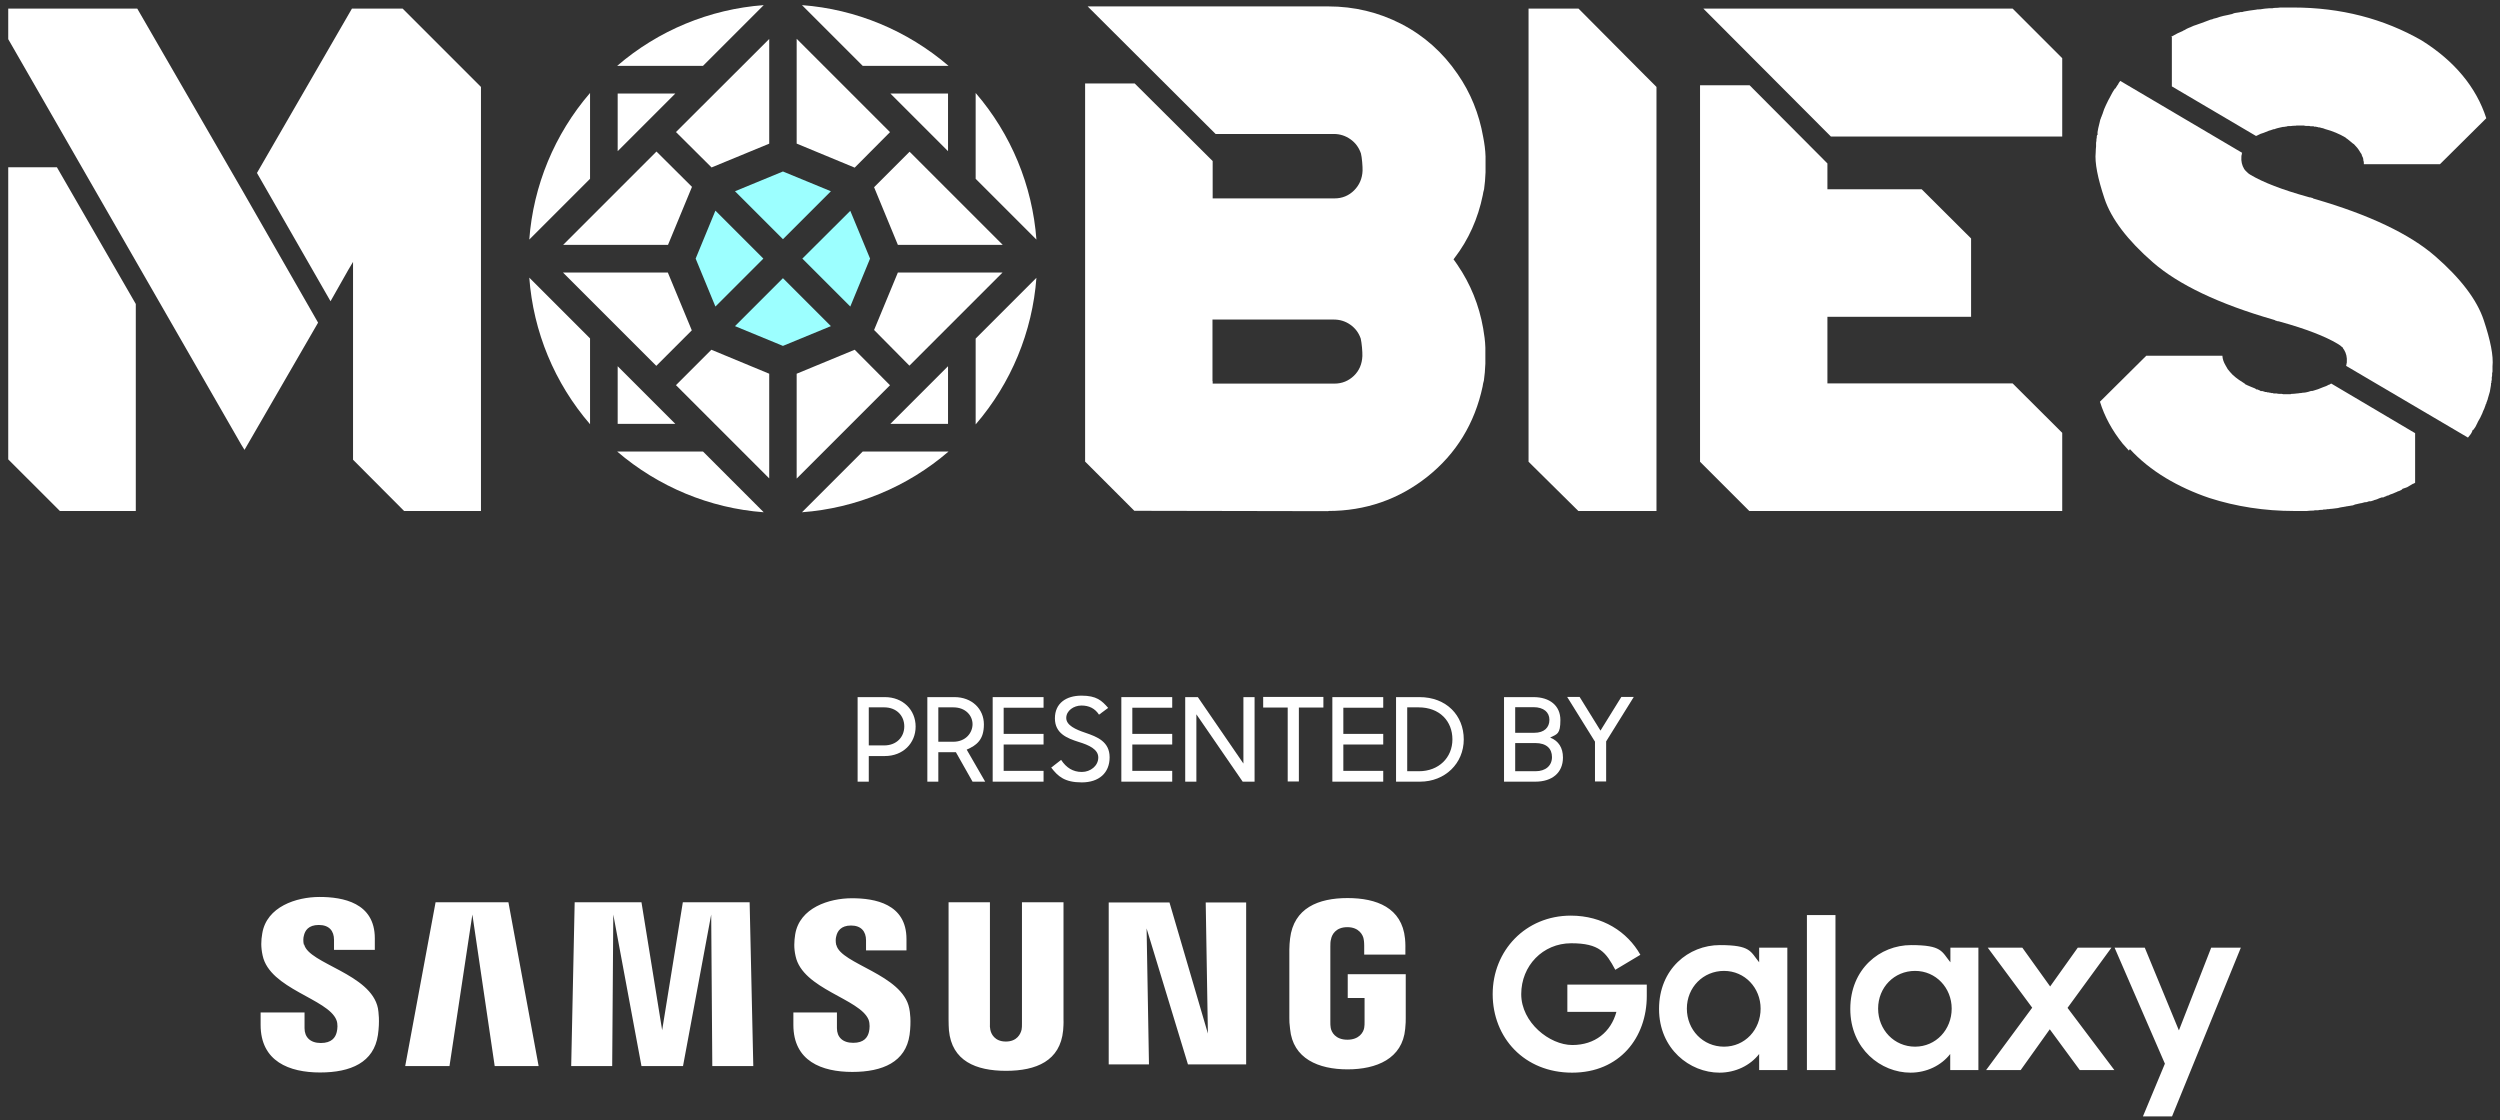
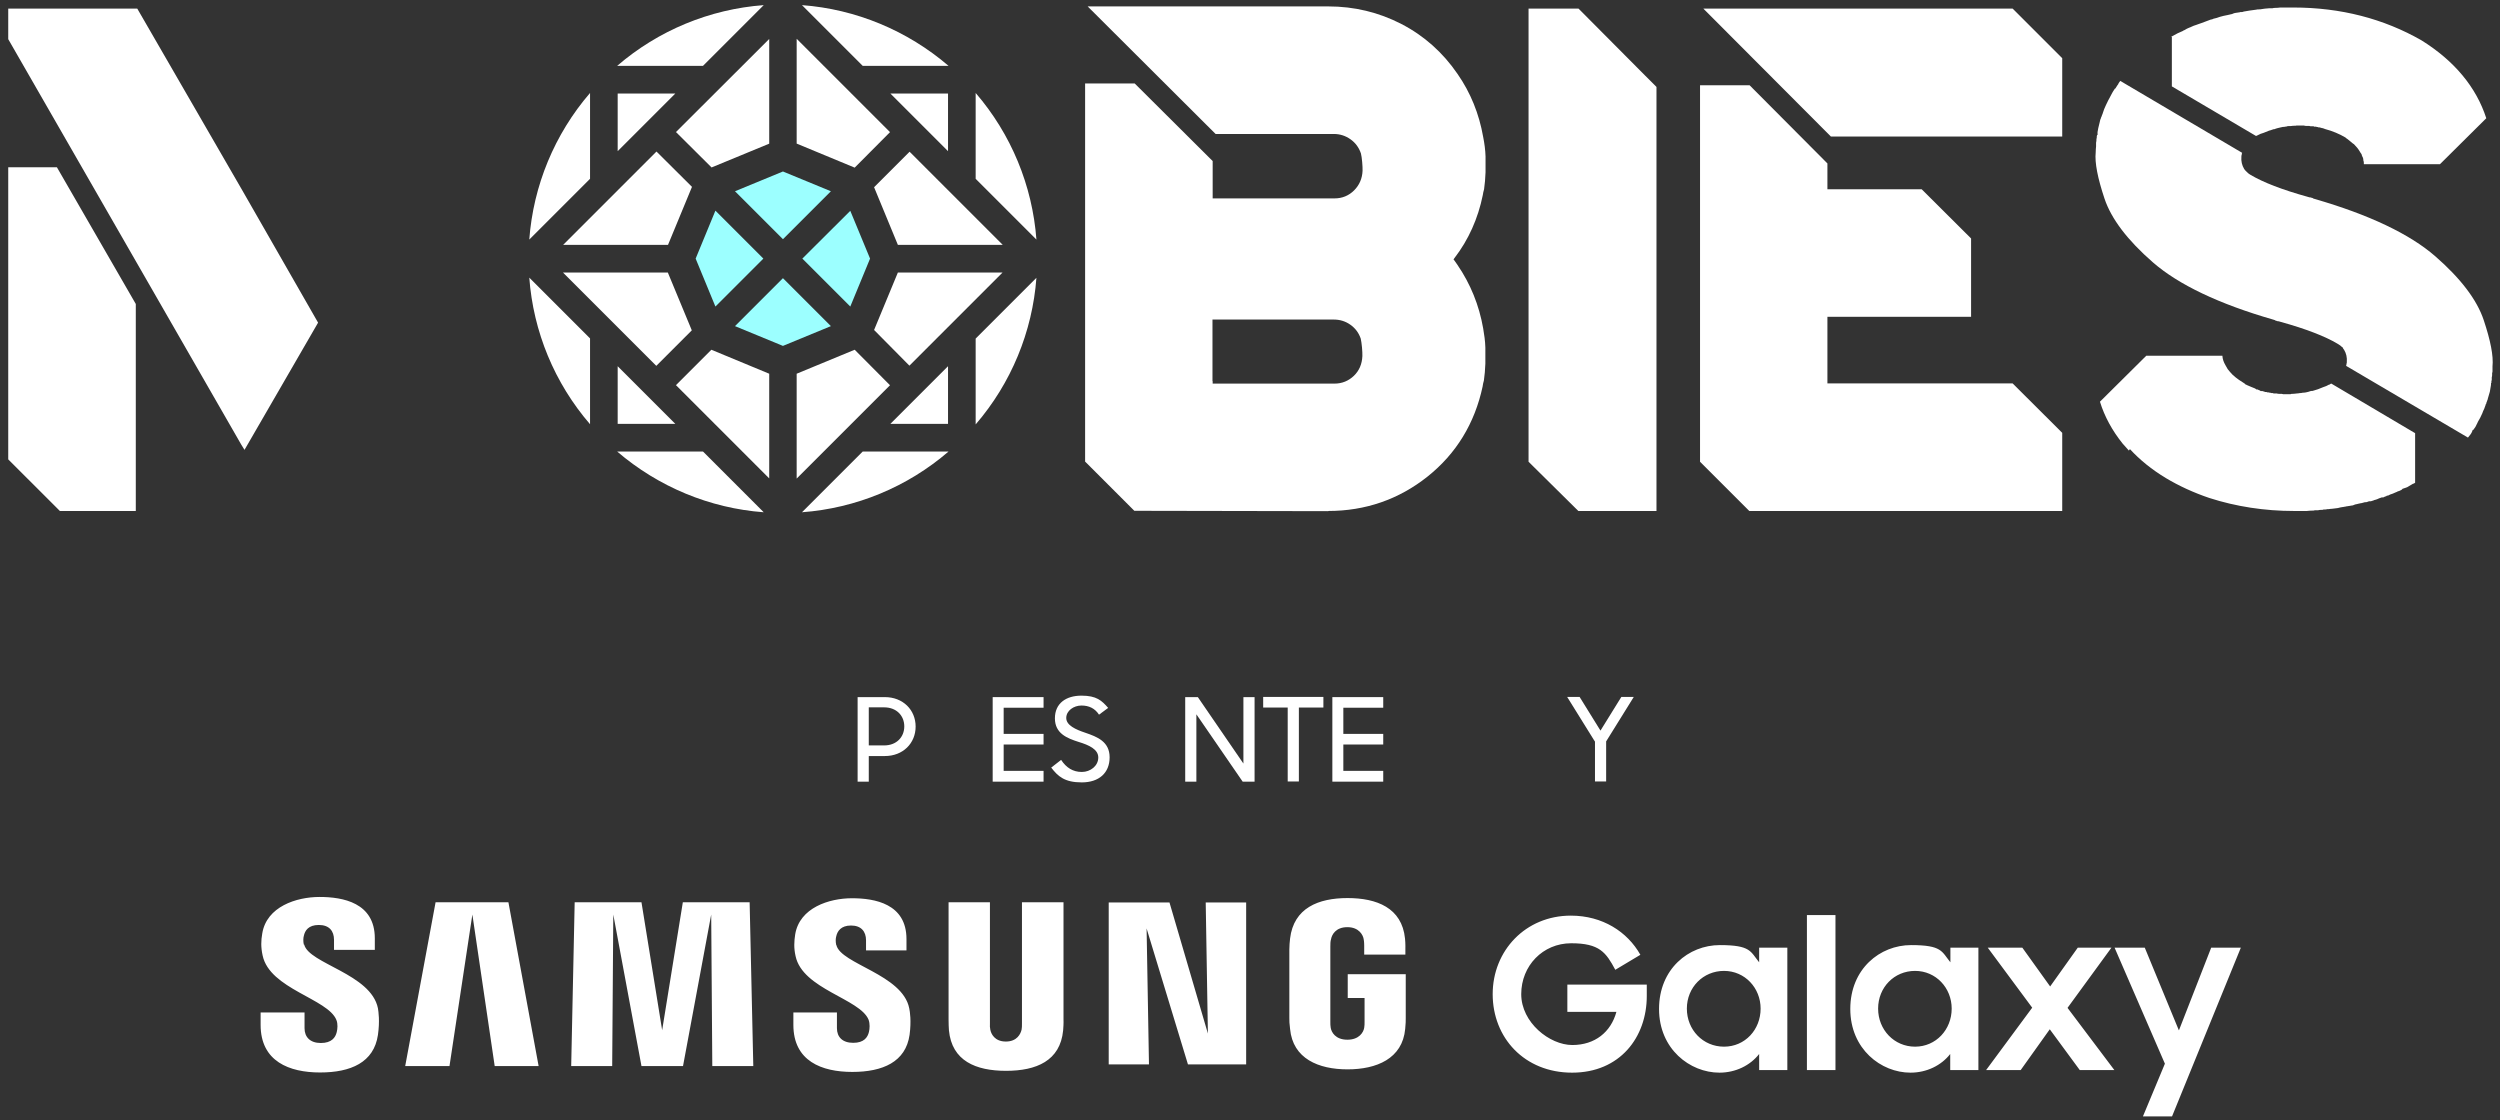
<svg xmlns="http://www.w3.org/2000/svg" id="Layer_1" version="1.1" viewBox="0 0 1366 612">
  <rect x="0" y="0" width="1366" height="612" fill="#333333" stroke="none" />
  <defs>
    <style>
      .st0 {
        fill: #9cffff;
      }

      .st1 {
        fill: #fff;
      }
    </style>
  </defs>
  <g>
    <path class="st1" d="M468.6,380.9h14.9c9.9,0,16.8,7,16.8,16.1s-6.9,16.1-16.8,16.1h-8.8v14h-6.1v-46.2ZM474.7,386.5v20.8h8.4c6.8,0,11-4.6,11-10.4s-4.2-10.4-11-10.4h-8.4Z" />
-     <path class="st1" d="M506.7,380.9h14.8c9.6,0,16.1,6.5,16.1,14.9s-3.9,11.4-9.4,13.8l10.1,17.5h-6.9l-9.1-16.1h-9.6v16.1h-6v-46.2ZM512.7,386.5v18.8h8.1c7,0,10.6-5,10.6-9.6s-3.7-9.2-10.5-9.2h-8.2Z" />
    <path class="st1" d="M542.4,380.9h27.8v5.8h-21.8v14.3h21.8v5.8h-21.8v14.4h21.8v5.9h-27.8v-46.2Z" />
    <path class="st1" d="M574.4,419.4l5.4-4.2c2.8,4.3,6.5,6.6,11.3,6.6s9-3.4,9-7.9-5.1-6.8-10.7-8.5c-6.3-2-13-4.6-13-12.9s6.2-12.4,14.5-12.4,11.1,2.7,14.6,6.7l-5,3.7c-2.2-3.4-5.4-5-9.6-5s-8.3,2.8-8.3,6.8,5.1,6.3,10.5,8.1c6.4,2.2,13.2,4.8,13.2,13.4s-5.9,13.7-15.2,13.7-13-3.2-16.8-8.2Z" />
-     <path class="st1" d="M612.7,380.9h27.8v5.8h-21.8v14.3h21.8v5.8h-21.8v14.4h21.8v5.9h-27.8v-46.2Z" />
    <path class="st1" d="M647.5,380.9h7l24.9,36.3v-36.3h6.1v46.2h-6.5l-25.3-36.8v36.8h-6.1v-46.2Z" />
    <path class="st1" d="M703.6,386.6h-13.4v-5.8h32.9v5.8h-13.4v40.4h-6.1v-40.4Z" />
    <path class="st1" d="M728,380.9h27.8v5.8h-21.8v14.3h21.8v5.8h-21.8v14.4h21.8v5.9h-27.8v-46.2Z" />
-     <path class="st1" d="M762.8,380.9h12.8c14.7,0,24.2,10,24.2,23.1s-10.2,23.1-23.9,23.1h-13.1v-46.2ZM768.9,386.5v34.9h6.4c10.9,0,18.3-7.5,18.3-17.4s-6.9-17.5-18.5-17.5h-6.2Z" />
-     <path class="st1" d="M821.8,380.9h16.1c8.9,0,14.7,4.7,14.7,12.5s-1.8,7.7-5.6,9.6c4.6,1.8,7,5.6,7,10.9,0,8.4-6,13.2-15.1,13.2h-17.1v-46.2ZM827.9,386.4v14h10.4c5.6,0,8.3-3,8.3-7.1s-3.1-6.9-8.7-6.9h-10ZM827.9,406.1v15.3h11.1c5.6,0,9-3.1,9-7.7s-2.9-7.7-9.2-7.7h-10.8Z" />
    <path class="st1" d="M871.4,405.1l-15.1-24.3h6.8l11.4,18.4,11.4-18.4h6.8l-15.1,24.3v21.9h-6.1v-21.9Z" />
  </g>
  <g>
    <g>
      <g>
        <path class="st1" d="M725.7,279.2c20.3,0,38.6-6.3,54.3-18.8,15.7-12.5,25.8-29.1,30.1-49.2.1-1.1.4-2.2.7-3.3.4-2.8.7-6,.8-9.2v-8.8c-.1-3.5-.6-7.1-1.2-10.5-2.2-12.6-6.9-24.2-14-34.6-.6-.8-1.1-1.6-1.6-2.3l-.6-.8.6-.8c7.6-9.9,12.8-21.5,15.4-34.3.1-1,.4-2.1.7-3.2.4-2.9.7-6,.8-9.3v-8.6c-.1-3.5-.6-7.2-1.3-10.7-2.2-12.6-6.9-24.2-14-34.4-8-11.7-18.3-20.9-30.7-27.3-12.4-6.4-25.8-9.6-39.9-9.6h-131.5l69.9,69.7h64.6c3.4,0,6.4,1,9.1,2.9,2.7,1.9,4.6,4.5,5.7,7.7.3,1.1.5,2.7.7,4.8.2,2,.2,3.5.2,4.5h0v.3c-.2,4.1-1.7,7.7-4.6,10.6-2.9,2.9-6.5,4.4-10.7,4.4h-66.6v-20.4l-42.6-42.4h-27.1v206.6l26.9,26.9,106,.2ZM662.5,208.2v-33.6h66.2c3.4,0,6.4.9,9.1,2.8,2.7,1.9,4.6,4.4,5.7,7.6.3,1.3.5,2.9.7,4.9.2,2,.2,3.4.2,4.4h0v.3c-.2,4.3-1.7,7.9-4.6,10.7-2.9,2.8-6.5,4.3-10.6,4.3h-66.6v-1.3Z" />
        <polygon class="st1" points="905.1 279.2 905.1 47.5 898.9 41.3 862.5 4.7 835.2 4.7 835.2 252.3 862.4 279.2 905.1 279.2" />
        <polygon class="st1" points="1126.8 74.6 1126.8 31.8 1099.7 4.7 930.7 4.7 1000.4 74.6 1126.8 74.6" />
        <polygon class="st1" points="1126.8 279.2 1126.8 236.5 1099.7 209.5 999.8 209.5 998.5 209.5 998.5 208.2 998.5 174.4 998.5 173.1 999.8 173.1 1077 173.1 1077 130.3 1050 103.4 999.8 103.4 998.5 103.4 998.5 102.1 998.5 89.3 956 46.6 928.9 46.6 928.9 252.3 955.8 279.2 1126.8 279.2" />
        <path class="st1" d="M1353.8,230.7c1-1.6,1.8-3.2,2.5-4.8.3-.8.6-1.7,1.1-2.6.2-.6.5-1.3.8-2.2v-.3c0,0,.2,0,.2,0,.1-.6.3-1.2.6-1.8,0-.2.1-.5.3-.8v-.2s.4-1.4.4-1.4c.6-1.7,1-3.4,1.2-5.2.1-.6.2-1,.2-1.5v-.6c.2,0,.2-.2.2-.3v-.8c.2-.3.2-.6.2-.8v-1.2c.1-.5.2-.8.2-1.2v-1.2c.2-.3.2-.7.2-1.1v-2.5c.6-5.7-1.1-14.2-4.8-25.3-3.7-11.1-12.6-22.8-26.5-34.9-13.9-12.1-36.1-22.7-65.9-31.3l-.9-.3h0c0-.2-.1-.2-.2-.2-.3,0-.7-.2-1-.3-.5,0-1-.1-1.5-.3-14.1-3.9-24.6-8-31.3-12-1.1-.6-2-1.4-2.7-2.2-.2-.2-.6-.6-.9-1.1-1.2-2-1.7-4.2-1.5-6.7,0-.3,0-.7.2-1.1,0-.3,0-.7.2-1l-66.6-39.3c-.3.4-.6.9-.9,1.3h0c0,.1-.2.5-.2.5-.4.5-.8,1.1-1.2,1.8l-.4.6h-.2c-.4.6-.8,1.2-1.1,1.7l-.4.7-.9,1.7c-.9,1.6-1.7,3.2-2.5,4.9-.7,1.4-1.3,3-1.8,4.6,0,.3-.1.5-.3.7-.1.5-.3,1-.6,1.6,0,.2-.1.5-.3.8l-.2.7-.2.9-.8,3.3c-.1.7-.3,1.5-.4,2.2v1.6h-.3c0,.2,0,.4-.1.6,0,.5,0,1.1-.2,1.7,0,.6,0,1.2-.2,1.9v2c-.1,1.1-.2,2.1-.2,3.2-.6,5.7,1.1,14.2,4.8,25.3,3.7,11.1,12.6,22.8,26.5,34.9,13.9,12.1,36,22.7,65.9,31.3l.9.3h0c0,.2.1.2.2.2.3,0,.7.2,1,.3.5,0,1,.1,1.5.3,14.1,3.9,24.6,8,31.3,12,1.1.6,2,1.3,2.8,2.1h.2c0,.1,0,.3,0,.3.1.3.3.6.6.9,1.2,2,1.7,4.2,1.5,6.7,0,.3,0,.7-.2,1.1,0,.3,0,.7-.2,1l66.6,39.2c.5-.7,1-1.3,1.5-1.9.3-.4.6-1,.8-1.5l.3-.8h.3c.4-.6.8-1.1,1.2-1.7l1.2-2.4Z" />
        <path class="st1" d="M1186.7,20.2v27l46,27.1s0,0,0,0l.9-.4c1-.6,2.1-1,3.2-1.3,1-.4,2-.8,3-1.2.7-.2,1.2-.3,1.6-.5l.9-.3h.4c0-.1,1.8-.6,1.8-.6l1.7-.4c.7-.2,1.4-.3,2-.3.3,0,.7-.2,1.3-.2.3-.2.6-.2.9-.2h1.1c.8-.1,1.5-.2,2.2-.2s.8,0,1.1-.1h.2c0,0,.2,0,.2,0h3.7c.5.2.8.2,1.2.2h1.1c.4,0,.8,0,1.3.2h1.7c.1.2.2.2.3.2h.4c.4,0,.8,0,1.1.2h.3c.3.2.5.2.8.2h.3s1.4.4,1.4.4h.3c0,0,1.3.5,1.3.5,4.1,1.1,7.9,2.7,11.1,4.6h.1c0,0,.1.2.1.2.2.2.4.3.5.4h.1s.1.1.1.1c1.1.9,2.2,1.7,3.2,2.6.1,0,.2.1.4.3h.2c0,0,.1.2.1.2,1.2,1.2,2.2,2.4,2.9,3.6.4.7.8,1.3,1.2,1.8h0c0,.1,0,.3,0,.3.3.7.5,1.3.8,1.8v.3c.1,0,.1.3.1.3,0,.3,0,.4,0,.5.3.7.3,1.2.3,1.6s0,.1,0,.3v.3c.1,0,.1,0,.1,0h41.5l25.3-25.1c-5.5-17-17.4-31.3-35.3-42.5-20.7-11.9-44.3-18-70.1-18h-7.2c-.7.1-1.6.2-2.5.2s-1,0-1.7.2h-.1s-.1,0-.1,0h-1.5c-1.7.1-3.5.3-5.1.6-1,0-1.7,0-2.3.2-2.3.3-4.5.6-6.6,1-.4.2-.9.3-1.5.3s-.2,0-.3,0h-.2c0,0-.2.1-.2.1-1,.1-1.9.3-2.7.4-.4.1-1,.3-1.6.6h-.1s-.1,0-.1,0l-.8.2-1.3.3c-1.6.3-3,.6-4.3,1-1.1.4-2.2.8-3.4,1h-.1c0,.1-.3.2-.3.2-.4.2-.8.2-1.2.3l-3.2,1.2c-1.1.4-2.3.9-3.6,1.3-.2,0-.6.3-1.1.4-1,.3-1.8.6-2.6,1-.3.2-.7.3-1.2.5-.8.3-1.8.8-2.7,1.4h-.2c0,.1-.8.5-.8.5-1,.4-1.8.8-2.7,1.2-1.2.6-2.3,1.2-3.5,1.9" />
        <path class="st1" d="M1163.8,245.4c5.4,5.9,12,11.2,19.6,15.8,7.2,4.3,15.2,8,23.8,10.9,14.6,4.7,30.2,7.1,46.3,7.1h7c.9-.1,1.8-.2,2.7-.2s1,0,1.7-.2h.1s.1,0,.1,0h1.5c.4-.1.9-.2,1.5-.2h.9c.3-.2.6-.2.8-.2.6,0,1.3,0,1.9-.2h.1s.1,0,.1,0h.5c.6-.1,1.2-.2,1.8-.2l3.2-.4c.8-.2,1.9-.5,2.9-.6h.3c.3-.1.7-.2,1-.2.4-.1.7-.2,1.1-.2.3,0,.8-.2,1.3-.2.5-.1.9-.2,1.3-.2.5-.1,1-.3,1.6-.6h.1s.1,0,.1,0l1.3-.3.8-.2h.1s.1,0,.1,0h0c.3-.1.6-.2,1-.2.5-.1,1.2-.3,1.8-.5h.2c0,0,.3,0,.3,0,0,0,0,0,0,0h.3c0-.1.3-.1.3-.1h.1l.6-.3h.3c0-.1.3-.1.3-.1,0,0,.2,0,.3,0h.1c0,0,.1,0,.1,0h.3c0,0,1.3-.4,1.3-.4h.1c0,0,.3-.2.3-.2.4-.1.8-.2,1.1-.3.2,0,.4-.2.6-.2l.9-.4,1-.4h.2c0,0,.1,0,.1,0l.2-.2h.5s.2,0,.5,0c.5-.3,1-.5,1.7-.7l.3-.3h.6c.3-.2.7-.4,1.2-.6,1-.3,1.8-.6,2.6-1,.3-.1.6-.3,1-.4.1,0,.3-.2.4-.2l.2-.2h.4c.4-.2.8-.3,1.3-.6.2-.1.3-.2.5-.3l.3-.4h0s.9-.3.9-.3c.3-.1.6-.2.9-.3.3-.1.6-.2.8-.3l2.7-1.6.3-.2h.2s0,0,0,0l.2-.2h.3c.1-.2.3-.2.6-.4v-27.1l-45.8-27.1c-.2,0-.4.2-.6.3-.2.2-.4.3-.7.3-1,.6-2,1-3,1.3-1,.4-2,.8-3,1.2-1,.3-1.9.6-2.9.9h-.2s-.2,0-.2,0c0,0-.2,0-.7.1-.7.3-1.6.5-2.5.7-.5.1-1.2.2-1.9.2-.3.1-.9.2-1.5.2-.6.1-1.1.2-1.7.2-.7.1-1.5.2-2.2.2s-.7,0-1.2.2h-.1s-.2,0-.2,0h-3.7c-.5-.2-.9-.2-1.2-.2h-1c-.4,0-.8,0-1.3-.2h-1.8c-.1-.2-.2-.2-.3-.2-.6,0-1,0-1.4-.2h-.3c-.3-.1-.6-.2-.9-.2h-.4c-.3-.2-.6-.2-.9-.2h-.5l-.2-.2c-.4,0-.7-.2-1.1-.3,0,0-.2,0-.2,0h-.8c-.2-.3-.5-.4-.9-.5-.3-.1-.6-.3-.8-.4h-.6c0-.1-.9-.6-.9-.6l-2-.8-2.1-.9-.8-.4h-.2c0,0-.2-.3-.2-.3l-.2-.2c-.2,0-.3-.2-.5-.3-1-.6-1.8-1.2-2.6-1.7-1.2-.8-2.4-1.8-3.5-2.8-1-1-1.9-2.1-2.7-3.1-.5-.8-.9-1.5-1.2-2.1-1-1.7-1.6-3.4-1.7-5.2h-41.6l-25.3,25.1c2.5,8.1,6.7,15.8,12.4,22.9l3.4,3.8Z" />
      </g>
      <g>
-         <polygon class="st1" points="192.9 251.2 220.8 279.2 262.8 279.2 262.8 47.5 256.6 41.3 220 4.7 192.3 4.7 140.4 94.5 180.6 164.6 190.4 147.3 192.9 143.1 192.9 148 192.9 251.2" />
        <polygon class="st1" points="132.5 104.2 75 4.7 4.5 4.7 4.5 21.4 131.8 242.9 133.6 245.8 173.8 176.3 132.5 104.2" />
        <polygon class="st1" points="74.2 279.2 74.2 166.1 31.1 91.4 4.5 91.4 4.5 251 32.7 279.2 74.2 279.2" />
      </g>
    </g>
    <path class="st1" d="M417.3,279.9c-29.5-2.2-57.6-13.9-80.1-33.2h46.9l33.2,33.2ZM471.4,246.7h46.9c-22.5,19.4-50.6,31-80.1,33.2l33.2-33.2ZM369.3,210.5l19.4-19.4,31.6,13.1v57.2l-51-51ZM435.3,204.2l31.7-13.1,19.3,19.4-51,51v-57.2ZM533.1,185l33.2-33.2c-2.2,29.5-13.8,57.6-33.2,80.1v-46.9ZM322.4,231.8c-19.4-22.5-31-50.5-33.2-80.1l33.2,33.2v46.9ZM486.5,231.6l31.5-31.5v31.5h-31.5ZM337.5,231.6v-31.5l31.5,31.5h-31.5ZM307.7,148.9h57.2l13.1,31.6-19.4,19.4-51-51ZM477.6,180.3l13-31.4h57.2l-50.9,50.9-19.3-19.5ZM307.7,133.8l51-51,19.4,19.3-13.1,31.7h-57.3ZM490.6,133.8l-13-31.5,19.4-19.4,50.9,50.9h-57.2ZM533.1,97.7v-46.9c19.4,22.5,31,50.6,33.2,80.1l-33.2-33.2ZM289.2,130.9c2.2-29.5,13.8-57.6,33.2-80.1v46.9l-33.2,33.2ZM435.3,78.5V21.2l51,51-19.3,19.4-31.6-13.1ZM369.3,72.2l51-50.9v57.2l-31.5,13-19.4-19.3ZM337.5,51.1h31.5l-31.5,31.5v-31.5ZM486.5,51.1h31.5v31.5l-31.5-31.5ZM471.4,36L438.2,2.8c29.5,2.2,57.6,13.9,80.1,33.2h-46.9ZM337.2,36c22.5-19.4,50.6-31,80.1-33.2l-33.2,33.2h-46.9Z" />
    <g>
      <path class="st0" d="M427.8,130.7c9-9,18-18,26.2-26.2l-26.2-10.8-26.2,10.8,26.2,26.2Z" />
      <polygon class="st0" points="464.6 167.5 475.4 141.3 464.6 115.2 438.4 141.3 464.6 167.5" />
      <path class="st0" d="M427.8,152l-26.2,26.2,26.2,10.8,26.2-10.8c-7.5-7.5-17.2-17.2-26.2-26.2Z" />
      <path class="st0" d="M390.9,167.5c7.5-7.5,17.2-17.2,26.2-26.2-9-9-18-18-26.2-26.2l-10.8,26.2,10.8,26.2Z" />
    </g>
  </g>
  <path id="Samsung_Galaxy_lockup_white" class="st1" d="M409.6,493l2,89.5h-22.4l-.6-82.8-15.4,82.8h-22.7l-15.4-82.8-.6,82.8h-22.4l1.9-89.5h36.5l11.3,69.9,11.3-69.9h36.5ZM166,516.1c-.4-1.8-.3-3.7,0-4.7.6-2.9,2.5-6,8.2-6s8.3,3.3,8.3,8.1v5.5h22.3v-6.3c0-19.5-17.5-22.6-30.2-22.6s-28.9,5.3-31.3,19.9c-.7,4-.8,7.5.2,12.1,3.9,18.3,35.7,23.6,40.3,35.2.9,2.2.6,4.9.2,6.6-.7,3-2.8,6-8.7,6s-8.9-3.3-8.9-8.1v-8.6h-24v6.8c0,20,15.7,26,32.5,26s29.4-5.5,31.6-20.5c1.1-7.7.3-12.7,0-14.6-3.8-18.8-37.7-24.3-40.3-34.8ZM456.9,516.3c-.4-1.8-.3-3.6,0-4.6.6-2.9,2.6-6,8.1-6s8.2,3.2,8.2,8.1v5.5h22.1v-6.2c0-19.3-17.3-22.3-29.8-22.3s-28.6,5.2-31,19.7c-.6,3.9-.8,7.5.2,11.9,3.8,18.1,35.3,23.3,39.9,34.8.8,2.2.6,4.9.2,6.6-.7,3-2.7,6-8.6,6s-8.9-3.2-8.9-8v-8.6h-23.8v6.8c0,19.8,15.5,25.7,32.2,25.7s29.2-5.5,31.3-20.3c1-7.6.2-12.6-.2-14.5-3.7-18.5-37.3-24.1-39.8-34.5ZM238,493l-16.6,89.5h24.2l12.5-82.8,12.2,82.8h24l-16.5-89.5h-39.8ZM736.4,532.3v13h9.2v12.9c0,1.2,0,2.4-.2,3.4-.4,2.4-2.7,6.5-9.2,6.5s-8.7-4.1-9.1-6.5c-.2-1-.2-2.2-.2-3.4v-40.9c0-1.4,0-3,.4-4.2.4-2.2,2.4-6.5,8.9-6.5s8.6,4.5,8.9,6.5c.3,1.3.3,3.5.3,3.5v5h22.5v-2.9s.1-3.1-.2-5.9c-1.7-16.8-15.5-22.1-31.4-22.1s-29.4,5.4-31.4,22.1c-.2,1.5-.4,4.3-.4,5.9v37.6c0,1.6,0,2.9.4,5.9,1.5,16.3,15.6,22.1,31.4,22.1s30-5.8,31.5-22.1c.3-3,.3-4.3.3-5.9v-24h-31.6ZM660.1,565.1l-21.1-72h-33.2v88.5h22l-1.3-74.3,22.6,74.3h31.8v-88.5h-22.1l1.2,72ZM581,493h-22.6v66.2c0,1.2,0,2.5-.2,3.4-.5,2.2-2.4,6.5-8.6,6.5s-8.1-4.3-8.5-6.5c-.2-.9-.3-2.2-.2-3.4v-66.2h-22.6v64.1c0,1.7.1,5,.2,5.9,1.6,16.7,14.7,22.1,31.2,22.1s29.6-5.4,31.2-22.1c.1-.9.3-4.3.2-5.9v-64.1ZM961.2,517.8h15.4v66.9h-15.4v-8.8c-4.9,6.3-12.9,10.2-21.7,10.2-16.1,0-33-12.9-33-34.8s16.2-34.9,33.2-34.9,16.7,3.5,21.5,9.4v-8ZM962,551.1c0-11.3-8.6-20.6-20-20.6s-20.3,9-20.3,20.6,8.8,20.8,20.3,20.8,20-9.3,20-20.8ZM1065.6,517.8h15.4v66.9h-15.4v-8.8c-4.9,6.3-12.9,10.2-21.7,10.2-16.1,0-32.9-12.9-32.9-34.8s16.2-34.9,33.2-34.9,16.7,3.5,21.5,9.4v-8ZM1066.4,551.1c0-11.3-8.6-20.6-20-20.6s-20.2,9-20.2,20.6,8.8,20.8,20.2,20.8,20-9.3,20-20.8ZM1190.5,562.9l-18.6-45.1h-16.5l27.5,63.4-12,28.8h15.9l37.6-92.2h-16.2l-17.6,45.1ZM1153.6,517.8h-18.3l-15.1,21.2-15.2-21.2h-18.9l24.3,32.8-25.2,34.1h18.9l15.9-22.3,16.4,22.3h18.9l-25.6-34,24-32.9ZM987.3,584.7h15.6v-84.7h-15.6v84.7ZM856.5,552.9h26.7c-3,11-11.7,18.1-24.1,18.1s-27.9-12.3-27.9-27.8,11.8-27.8,27.3-27.8,19,5,24.1,14.5l13.7-8.2c-7.1-12.6-20.7-21.4-38-21.4-24.7,0-42.7,19.1-42.7,42.9s17.3,42.9,43.4,42.9,40.8-19.3,40.8-41.9v-6.2h-43.4v14.9Z" />
</svg>